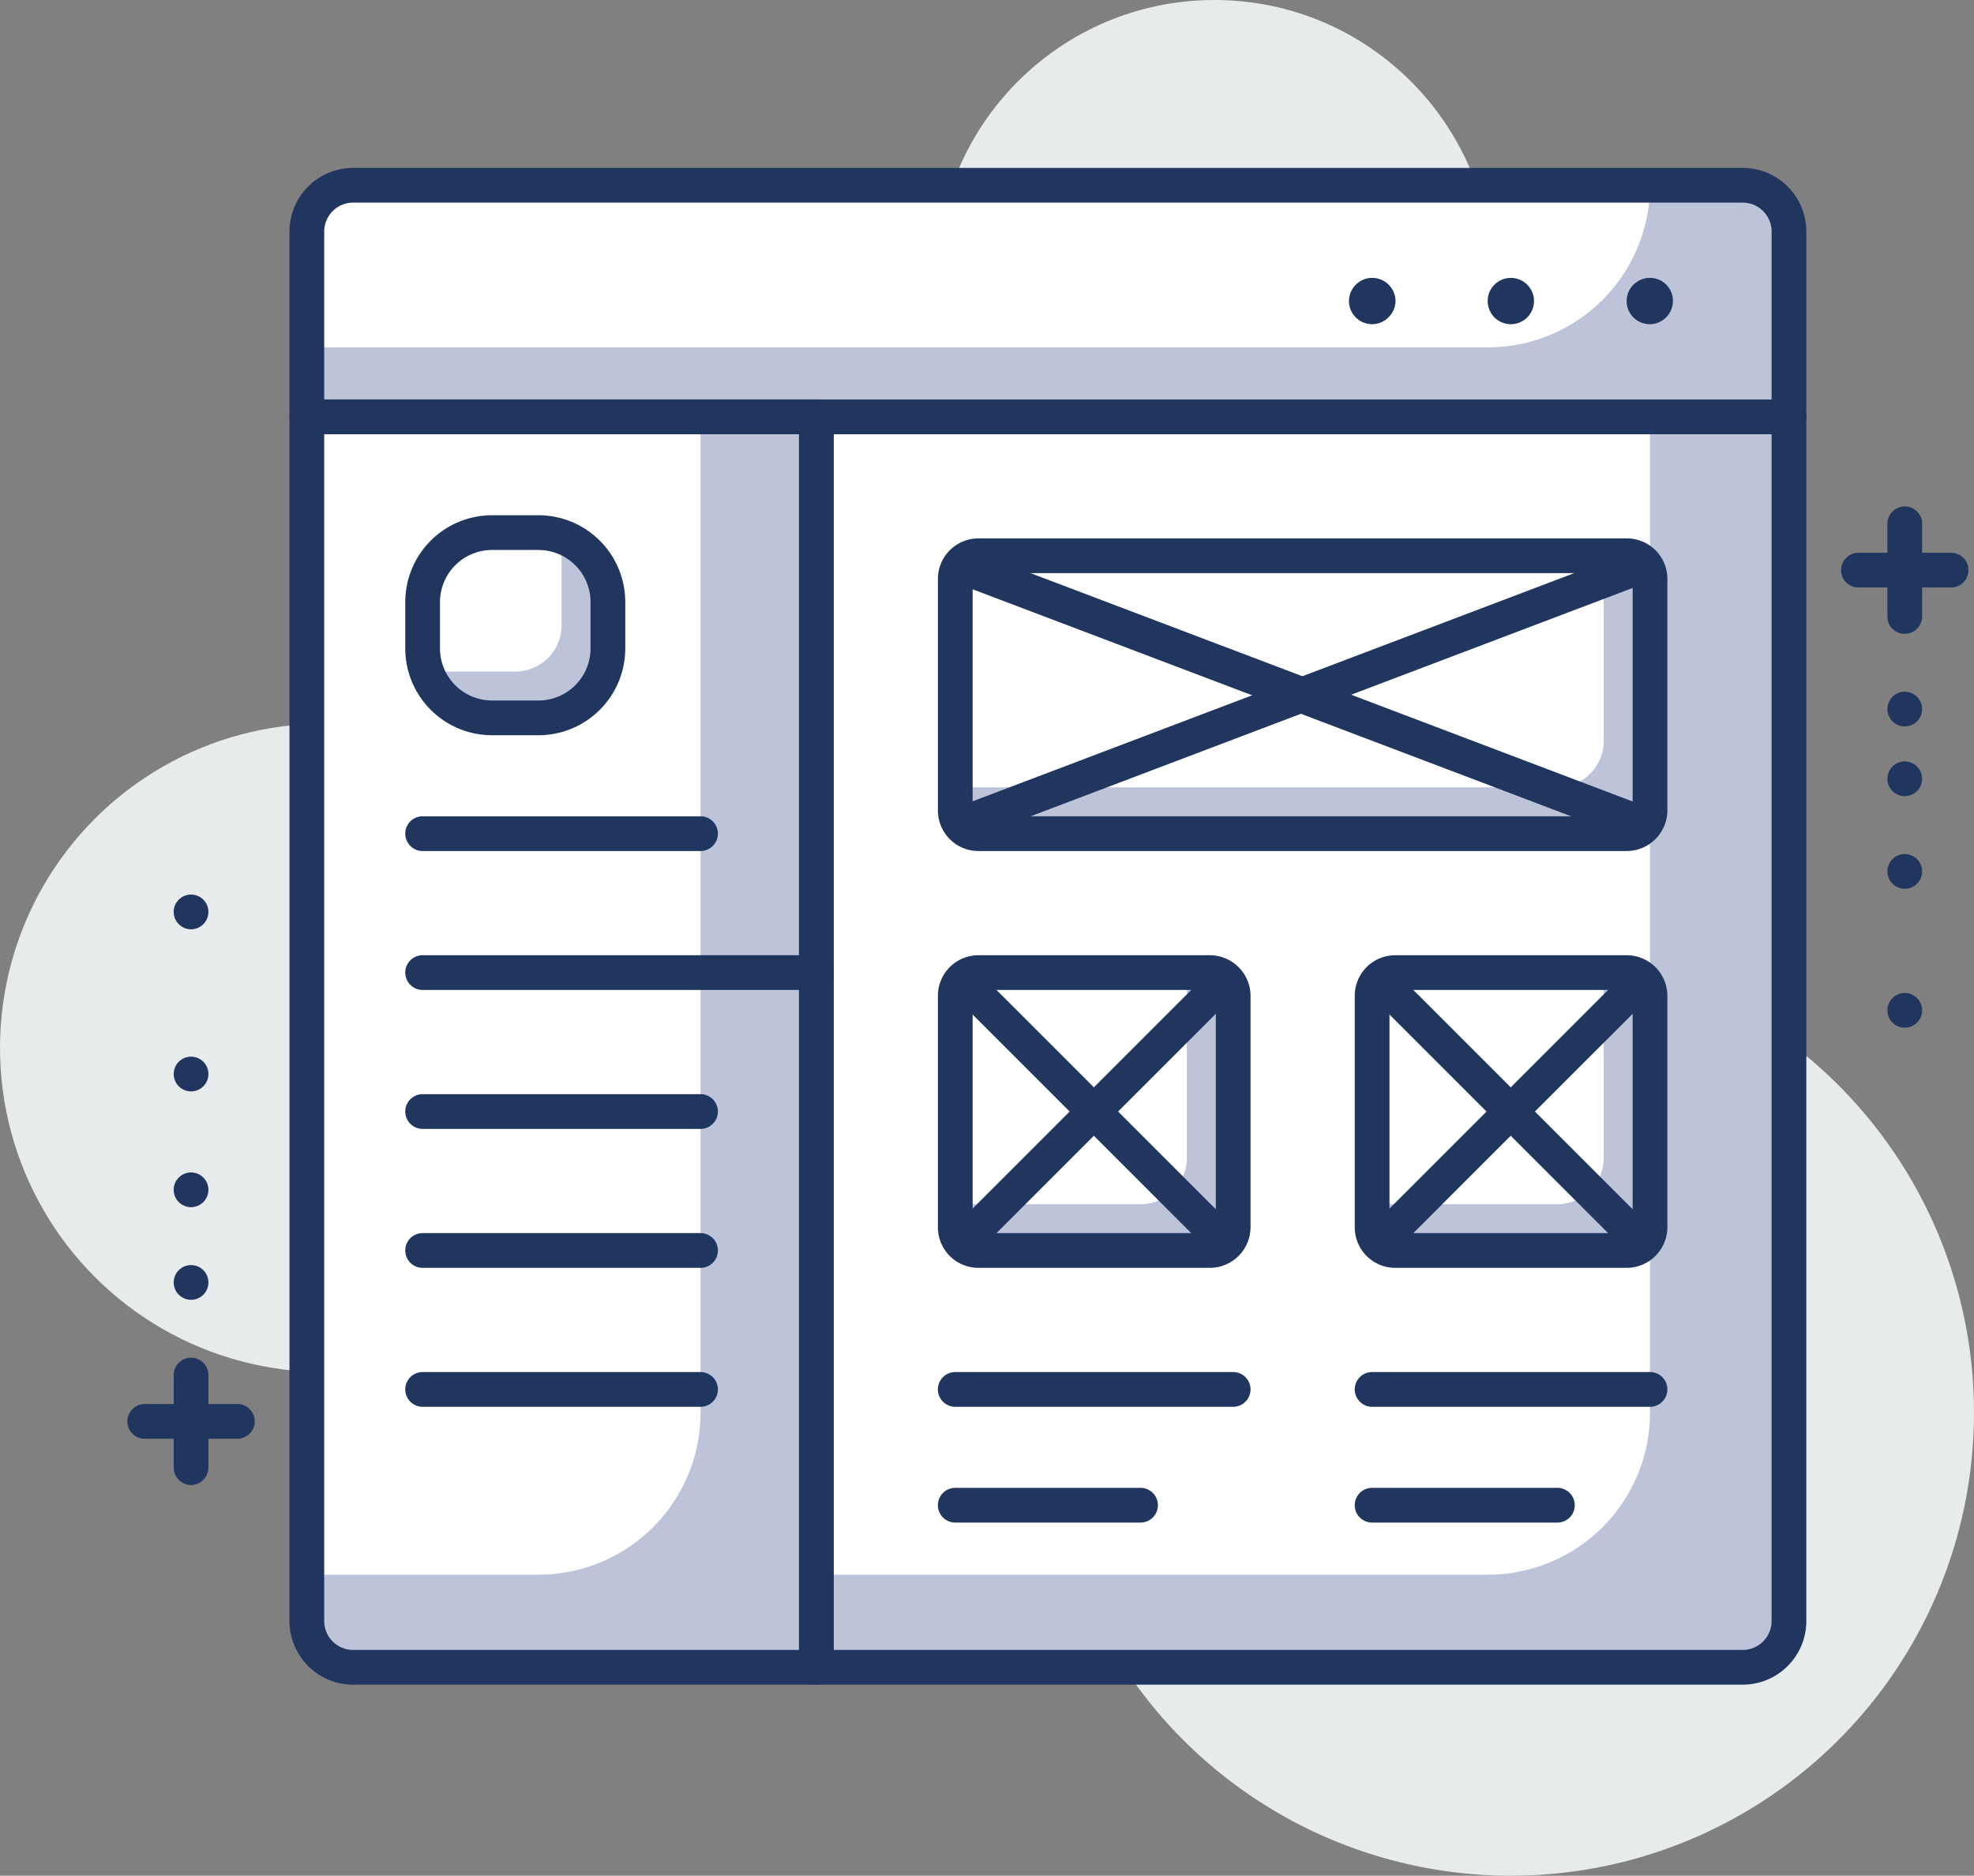
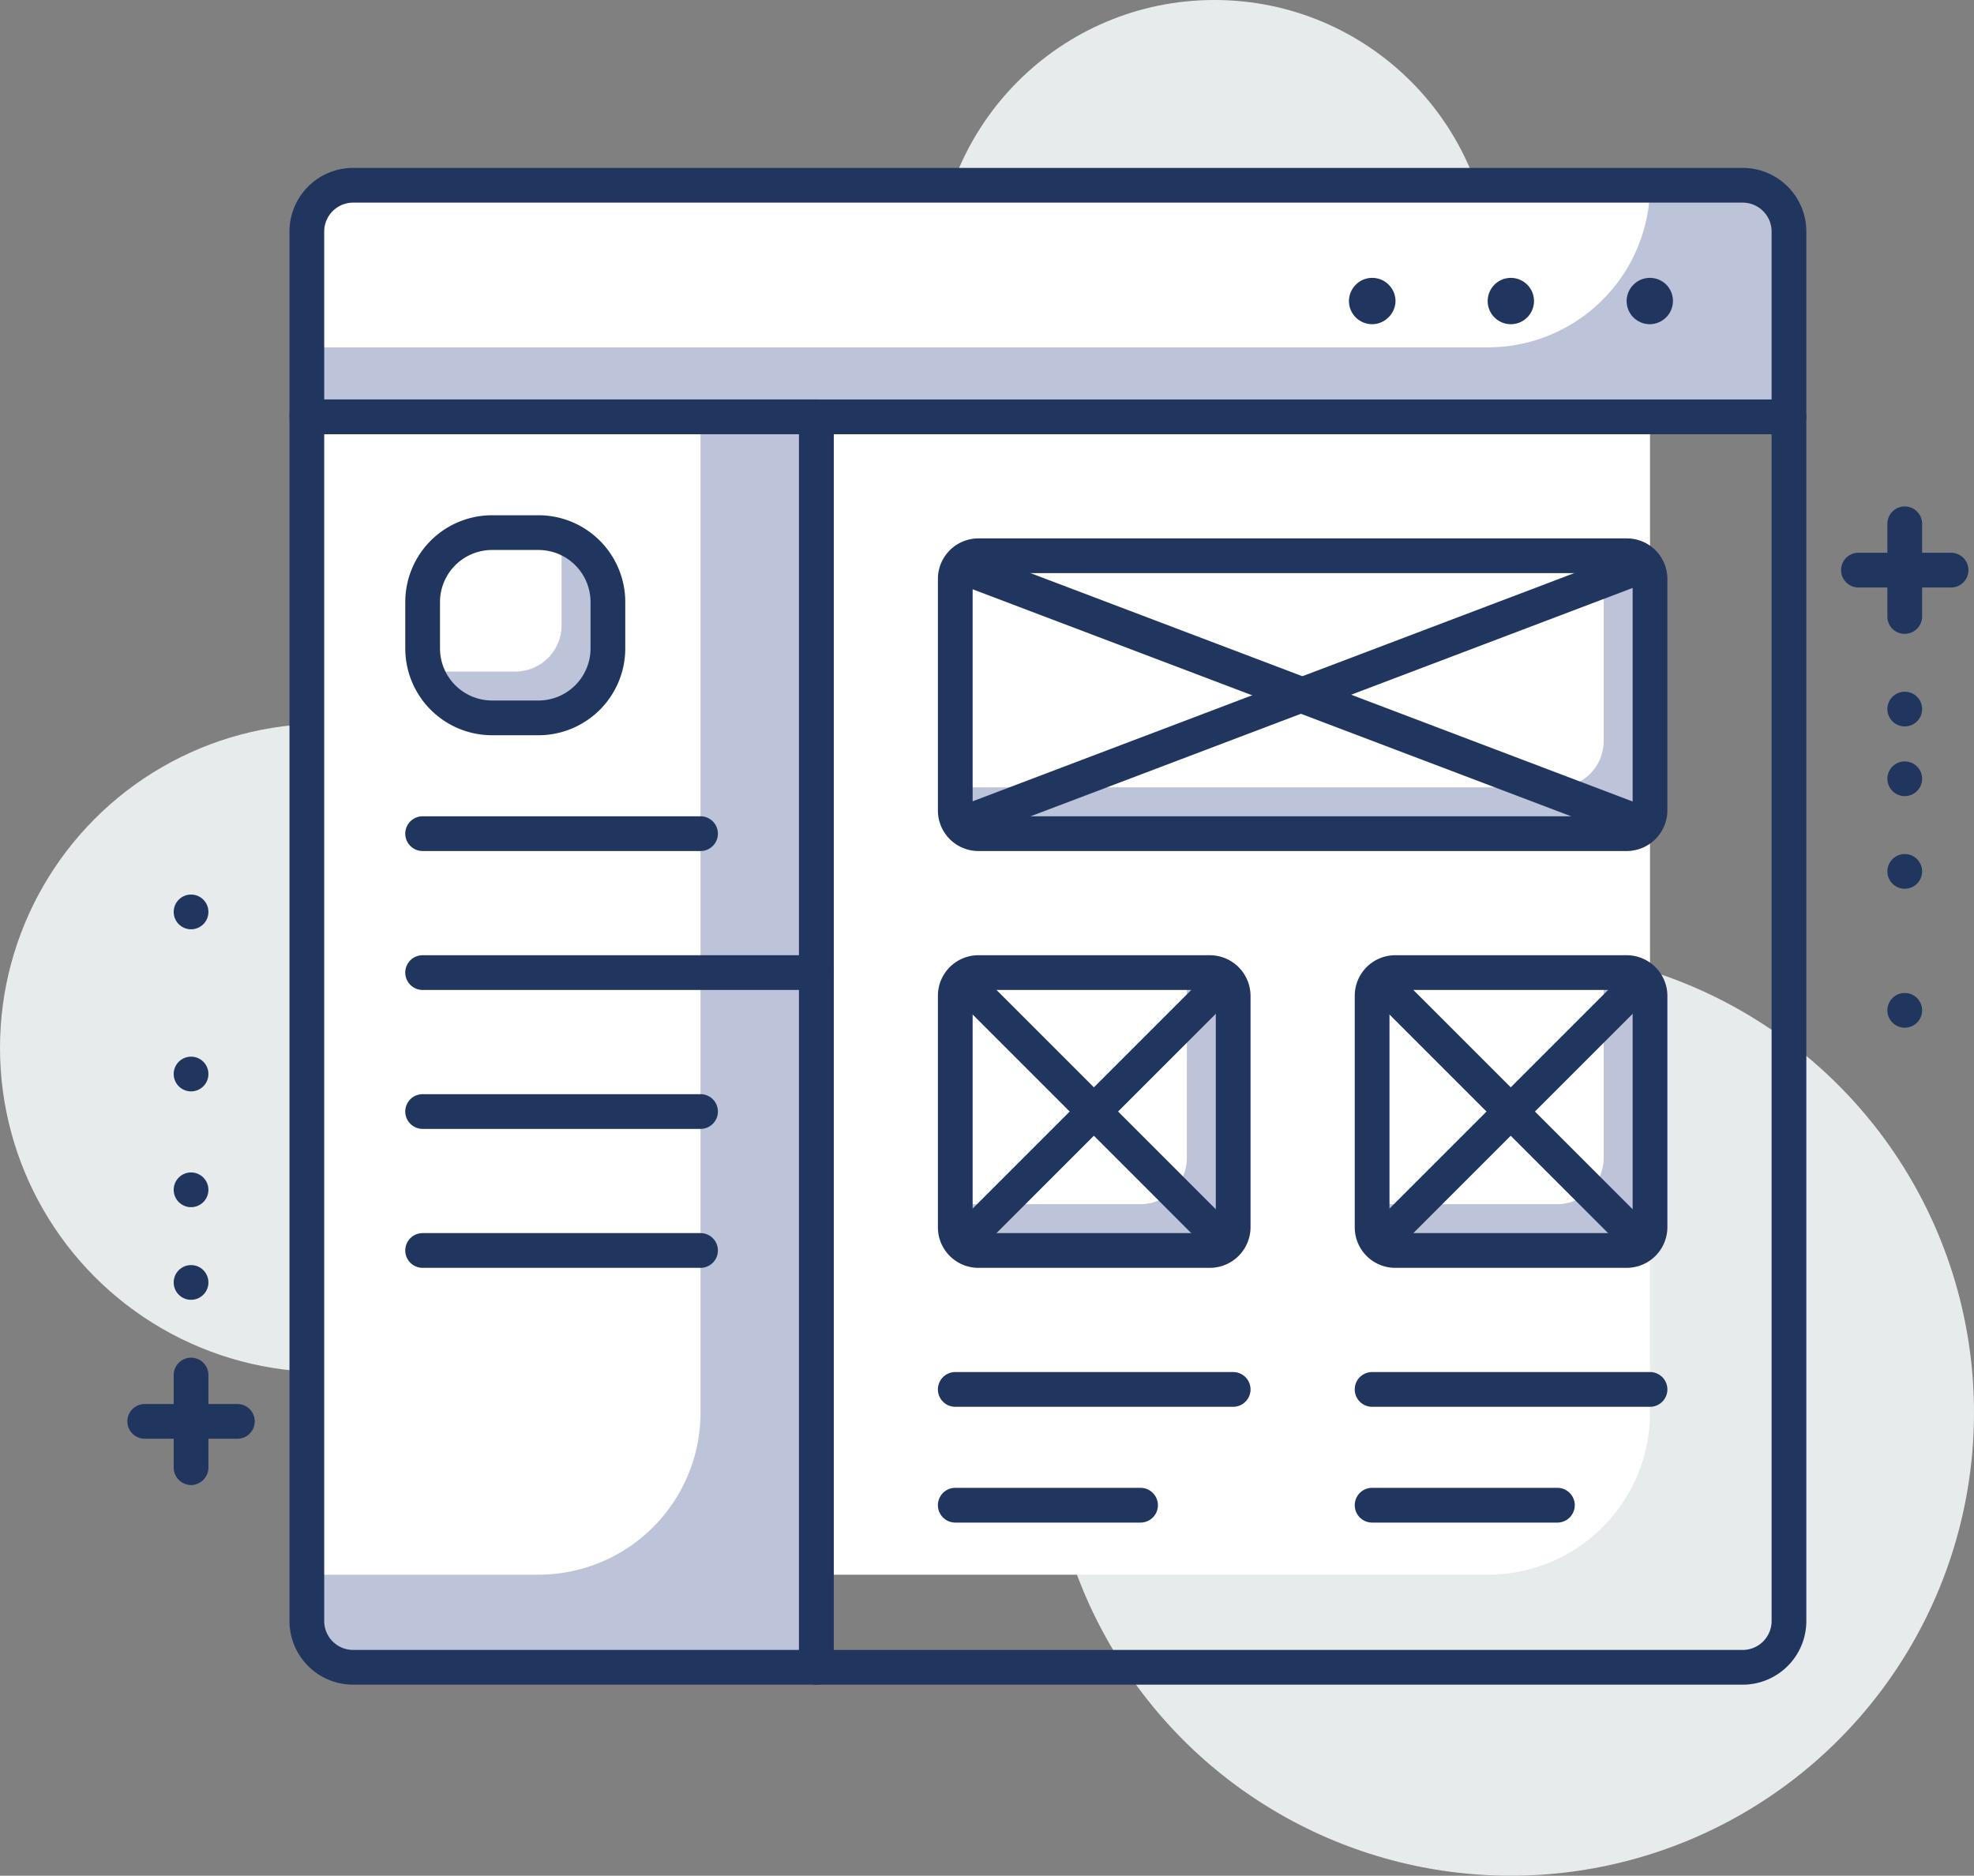
<svg xmlns="http://www.w3.org/2000/svg" viewBox="0 0 85.24 81">
  <rect x="0" y="0" width="85.24" height="81" fill="#808080" stroke="none" />
  <defs>
    <style>.cls-1{fill:#e8ebec;}.cls-2{fill:#bdc3d8;}.cls-3{fill:#fff;}.cls-4{fill:#21365f;}</style>
  </defs>
  <g id="Layer_2" data-name="Layer 2">
    <g id="layer_1-2" data-name="layer 1">
      <circle class="cls-1" cx="14" cy="45.25" r="14" />
      <circle class="cls-1" cx="52.44" cy="12" r="12" />
      <circle class="cls-1" cx="65.24" cy="61" r="20" />
-       <path class="cls-2" d="M35.25,18h42a0,0,0,0,1,0,0V70a2,2,0,0,1-2,2h-40a0,0,0,0,1,0,0V18A0,0,0,0,1,35.25,18Z" />
      <path class="cls-3" d="M35.25,18h36a0,0,0,0,1,0,0V61a7,7,0,0,1-7,7h-29a0,0,0,0,1,0,0V18A0,0,0,0,1,35.25,18Z" />
      <path class="cls-4" d="M75.25,72.75h-40A.75.75,0,0,1,34.5,72V18a.75.75,0,0,1,.75-.75h42A.76.76,0,0,1,78,18V70A2.75,2.75,0,0,1,75.25,72.75ZM36,71.25H75.25A1.25,1.25,0,0,0,76.5,70V18.75H36Z" />
      <path class="cls-2" d="M15.25,8h60a2,2,0,0,1,2,2v8a0,0,0,0,1,0,0h-64a0,0,0,0,1,0,0V10A2,2,0,0,1,15.25,8Z" />
      <path class="cls-2" d="M13.25,18h22a0,0,0,0,1,0,0V72a0,0,0,0,1,0,0h-20a2,2,0,0,1-2-2V18A0,0,0,0,1,13.25,18Z" />
      <path class="cls-3" d="M64.25,15h-51V10a2,2,0,0,1,2-2h56A7,7,0,0,1,64.25,15Z" />
      <path class="cls-3" d="M13.25,18h17a0,0,0,0,1,0,0V61a7,7,0,0,1-7,7h-10a0,0,0,0,1,0,0V18A0,0,0,0,1,13.25,18Z" />
      <path class="cls-4" d="M71.24,14a1,1,0,0,1-1-1,1,1,0,0,1,.3-.71,1,1,0,0,1,1.41,0,1,1,0,0,1,.29.71,1,1,0,0,1-.29.7A1,1,0,0,1,71.24,14Z" />
      <path class="cls-4" d="M64.24,13a1,1,0,0,1,1-1h0a1,1,0,0,1,1,1h0a1,1,0,0,1-1,1h0A1,1,0,0,1,64.24,13Z" />
      <path class="cls-4" d="M59.25,14a1,1,0,0,1-1-1,1,1,0,0,1,.3-.71,1,1,0,0,1,1.41,0,1,1,0,0,1,.3.71,1,1,0,0,1-.3.7A1,1,0,0,1,59.25,14Z" />
      <path class="cls-4" d="M77.25,18.75h-64A.76.76,0,0,1,12.5,18V10a2.75,2.75,0,0,1,2.75-2.75h60A2.75,2.75,0,0,1,78,10v8A.76.76,0,0,1,77.25,18.75ZM14,17.25H76.5V10a1.25,1.25,0,0,0-1.25-1.25h-60A1.25,1.25,0,0,0,14,10Z" />
      <rect class="cls-2" x="41.25" y="24" width="30" height="12" rx="1" />
      <rect class="cls-2" x="41.25" y="42" width="12" height="12" rx="1" />
      <rect class="cls-2" x="59.25" y="42" width="12" height="12" rx="1" />
      <path class="cls-3" d="M42.25,24h27a0,0,0,0,1,0,0v8a2,2,0,0,1-2,2h-26a0,0,0,0,1,0,0V25A1,1,0,0,1,42.25,24Z" />
      <path class="cls-3" d="M42.25,42h9a0,0,0,0,1,0,0v8a2,2,0,0,1-2,2h-8a0,0,0,0,1,0,0V43A1,1,0,0,1,42.25,42Z" />
      <path class="cls-3" d="M60.25,42h9a0,0,0,0,1,0,0v8a2,2,0,0,1-2,2h-8a0,0,0,0,1,0,0V43A1,1,0,0,1,60.25,42Z" />
      <path class="cls-4" d="M70.25,36.75h-28A1.75,1.75,0,0,1,40.5,35V25a1.75,1.75,0,0,1,1.75-1.75h28A1.75,1.75,0,0,1,72,25V35A1.76,1.76,0,0,1,70.25,36.75Zm-28-12A.25.25,0,0,0,42,25V35a.25.25,0,0,0,.25.25h28A.25.25,0,0,0,70.5,35V25a.25.25,0,0,0-.25-.25Z" />
      <path class="cls-4" d="M52.25,54.75h-10A1.75,1.75,0,0,1,40.5,53V43a1.75,1.75,0,0,1,1.75-1.75h10A1.76,1.76,0,0,1,54,43V53A1.76,1.76,0,0,1,52.25,54.75Zm-10-12A.25.25,0,0,0,42,43V53a.25.25,0,0,0,.25.25h10A.25.25,0,0,0,52.5,53V43a.25.25,0,0,0-.25-.25Z" />
      <path class="cls-4" d="M70.25,54.75h-10A1.75,1.75,0,0,1,58.5,53V43a1.75,1.75,0,0,1,1.75-1.75h10A1.76,1.76,0,0,1,72,43V53A1.76,1.76,0,0,1,70.25,54.75Zm-10-12A.25.25,0,0,0,60,43V53a.25.25,0,0,0,.25.25h10A.25.25,0,0,0,70.5,53V43a.25.25,0,0,0-.25-.25Z" />
      <path class="cls-4" d="M35.25,72.75h-20A2.75,2.75,0,0,1,12.5,70V18a.75.75,0,0,1,.75-.75h22A.76.76,0,0,1,36,18V72A.76.76,0,0,1,35.25,72.75ZM14,18.75V70a1.25,1.25,0,0,0,1.25,1.25H34.5V18.75Z" />
      <rect class="cls-2" x="18.25" y="23" width="8" height="8" rx="3" />
      <path class="cls-3" d="M21.25,23h3a0,0,0,0,1,0,0v4a2,2,0,0,1-2,2h-4a0,0,0,0,1,0,0V26A3,3,0,0,1,21.25,23Z" />
      <path class="cls-4" d="M23.25,31.75h-2A3.75,3.75,0,0,1,17.5,28V26a3.75,3.75,0,0,1,3.75-3.75h2A3.75,3.75,0,0,1,27,26v2A3.75,3.75,0,0,1,23.25,31.75Zm-2-8A2.25,2.25,0,0,0,19,26v2a2.25,2.25,0,0,0,2.25,2.25h2A2.25,2.25,0,0,0,25.5,28V26a2.25,2.25,0,0,0-2.25-2.25Z" />
      <path class="cls-4" d="M30.25,36.75h-12a.75.75,0,0,1,0-1.5h12a.75.75,0,0,1,0,1.5Z" />
      <path class="cls-4" d="M35.25,42.75h-17a.75.75,0,0,1,0-1.5h17a.75.75,0,0,1,0,1.5Z" />
      <path class="cls-4" d="M30.25,48.75h-12a.75.75,0,0,1,0-1.5h12a.75.75,0,0,1,0,1.5Z" />
      <path class="cls-4" d="M30.25,54.75h-12a.75.75,0,0,1,0-1.5h12a.75.75,0,0,1,0,1.5Z" />
-       <path class="cls-4" d="M30.25,60.75h-12a.75.75,0,0,1,0-1.5h12a.75.75,0,0,1,0,1.5Z" />
      <path class="cls-4" d="M53.25,60.75h-12a.75.75,0,0,1,0-1.5h12a.75.75,0,0,1,0,1.5Z" />
      <path class="cls-4" d="M49.25,65.75h-8a.75.75,0,0,1,0-1.5h8a.75.75,0,0,1,0,1.5Z" />
      <path class="cls-4" d="M71.25,60.75h-12a.75.75,0,0,1,0-1.5h12a.75.75,0,0,1,0,1.5Z" />
      <path class="cls-4" d="M67.25,65.75h-8a.75.75,0,0,1,0-1.5h8a.75.75,0,0,1,0,1.5Z" />
      <path class="cls-4" d="M59.75,54.25a.74.74,0,0,1-.53-.22.75.75,0,0,1,0-1.06l11-11A.75.75,0,0,1,71.28,43l-11,11A.74.74,0,0,1,59.75,54.25Z" />
      <path class="cls-4" d="M70.75,54.25a.74.74,0,0,1-.53-.22l-11-11A.75.75,0,0,1,60.28,42l11,11a.75.75,0,0,1,0,1.06A.74.74,0,0,1,70.75,54.25Z" />
      <path class="cls-4" d="M41.75,54.25a.73.73,0,0,1-.53-.22.75.75,0,0,1,0-1.06l11-11A.75.75,0,0,1,53.28,43l-11,11A.74.74,0,0,1,41.75,54.25Z" />
      <path class="cls-4" d="M52.75,54.25a.73.73,0,0,1-.53-.22l-11-11A.75.75,0,0,1,42.28,42l11,11a.75.75,0,0,1,0,1.06A.74.74,0,0,1,52.75,54.25Z" />
      <path class="cls-4" d="M41.75,36.25a.75.75,0,0,1-.27-1.45l29-11A.75.75,0,1,1,71,25.2l-29,11A.75.75,0,0,1,41.75,36.25Z" />
      <path class="cls-4" d="M70.75,36.25a.86.86,0,0,1-.27,0l-29-11a.75.75,0,0,1-.43-1,.74.74,0,0,1,1-.43l29,11a.75.75,0,0,1-.26,1.45Z" />
      <path class="cls-4" d="M84.25,25.37h-4a.75.75,0,0,1,0-1.5h4a.75.75,0,0,1,0,1.5Z" />
      <path class="cls-4" d="M82.25,27.37a.74.74,0,0,1-.75-.75v-4a.75.75,0,0,1,1.5,0v4A.75.75,0,0,1,82.25,27.37Z" />
      <circle class="cls-4" cx="82.25" cy="30.62" r="0.75" />
      <circle class="cls-4" cx="82.25" cy="33.63" r="0.75" />
      <circle class="cls-4" cx="82.25" cy="37.63" r="0.75" />
      <circle class="cls-4" cx="82.25" cy="43.63" r="0.75" />
      <path class="cls-4" d="M10.25,62.13h-4a.75.75,0,1,1,0-1.5h4a.75.75,0,0,1,0,1.5Z" />
      <path class="cls-4" d="M8.25,64.13a.76.76,0,0,1-.75-.75v-4a.75.75,0,1,1,1.5,0v4A.76.76,0,0,1,8.25,64.13Z" />
      <circle class="cls-4" cx="8.25" cy="55.38" r="0.75" />
      <circle class="cls-4" cx="8.25" cy="51.38" r="0.75" />
      <circle class="cls-4" cx="8.25" cy="46.38" r="0.75" />
      <circle class="cls-4" cx="8.25" cy="39.38" r="0.75" />
    </g>
  </g>
</svg>